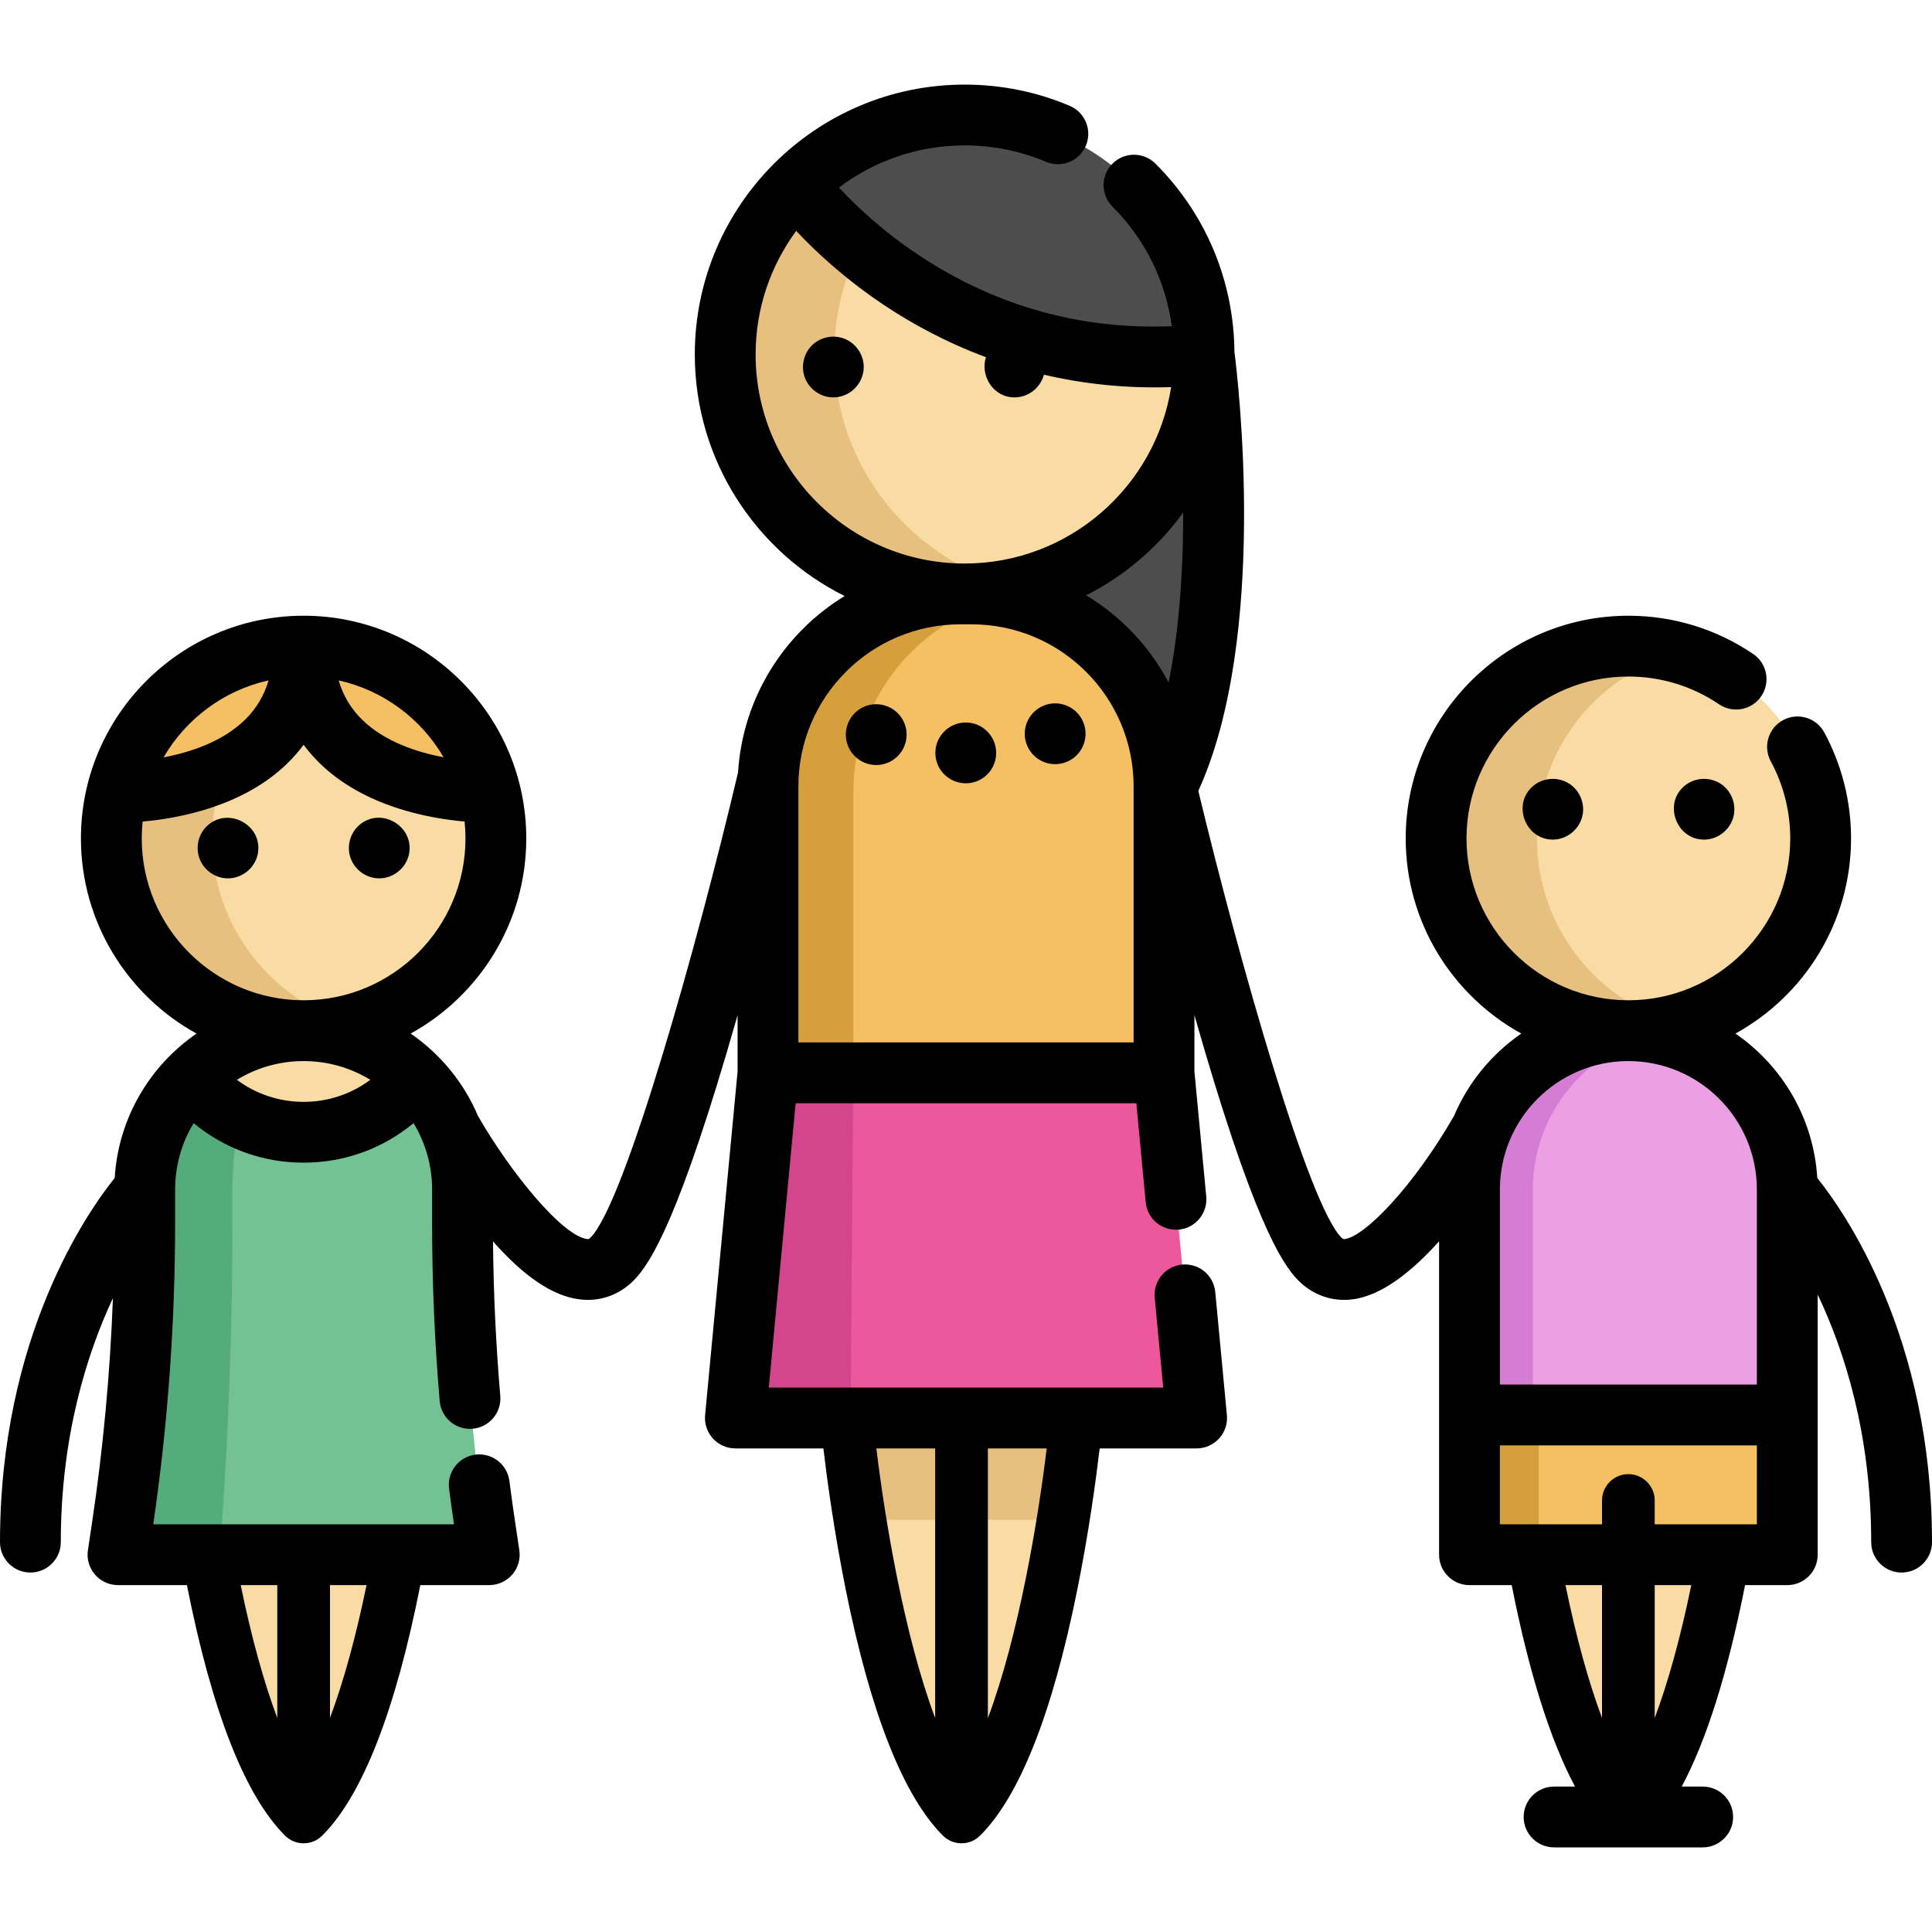
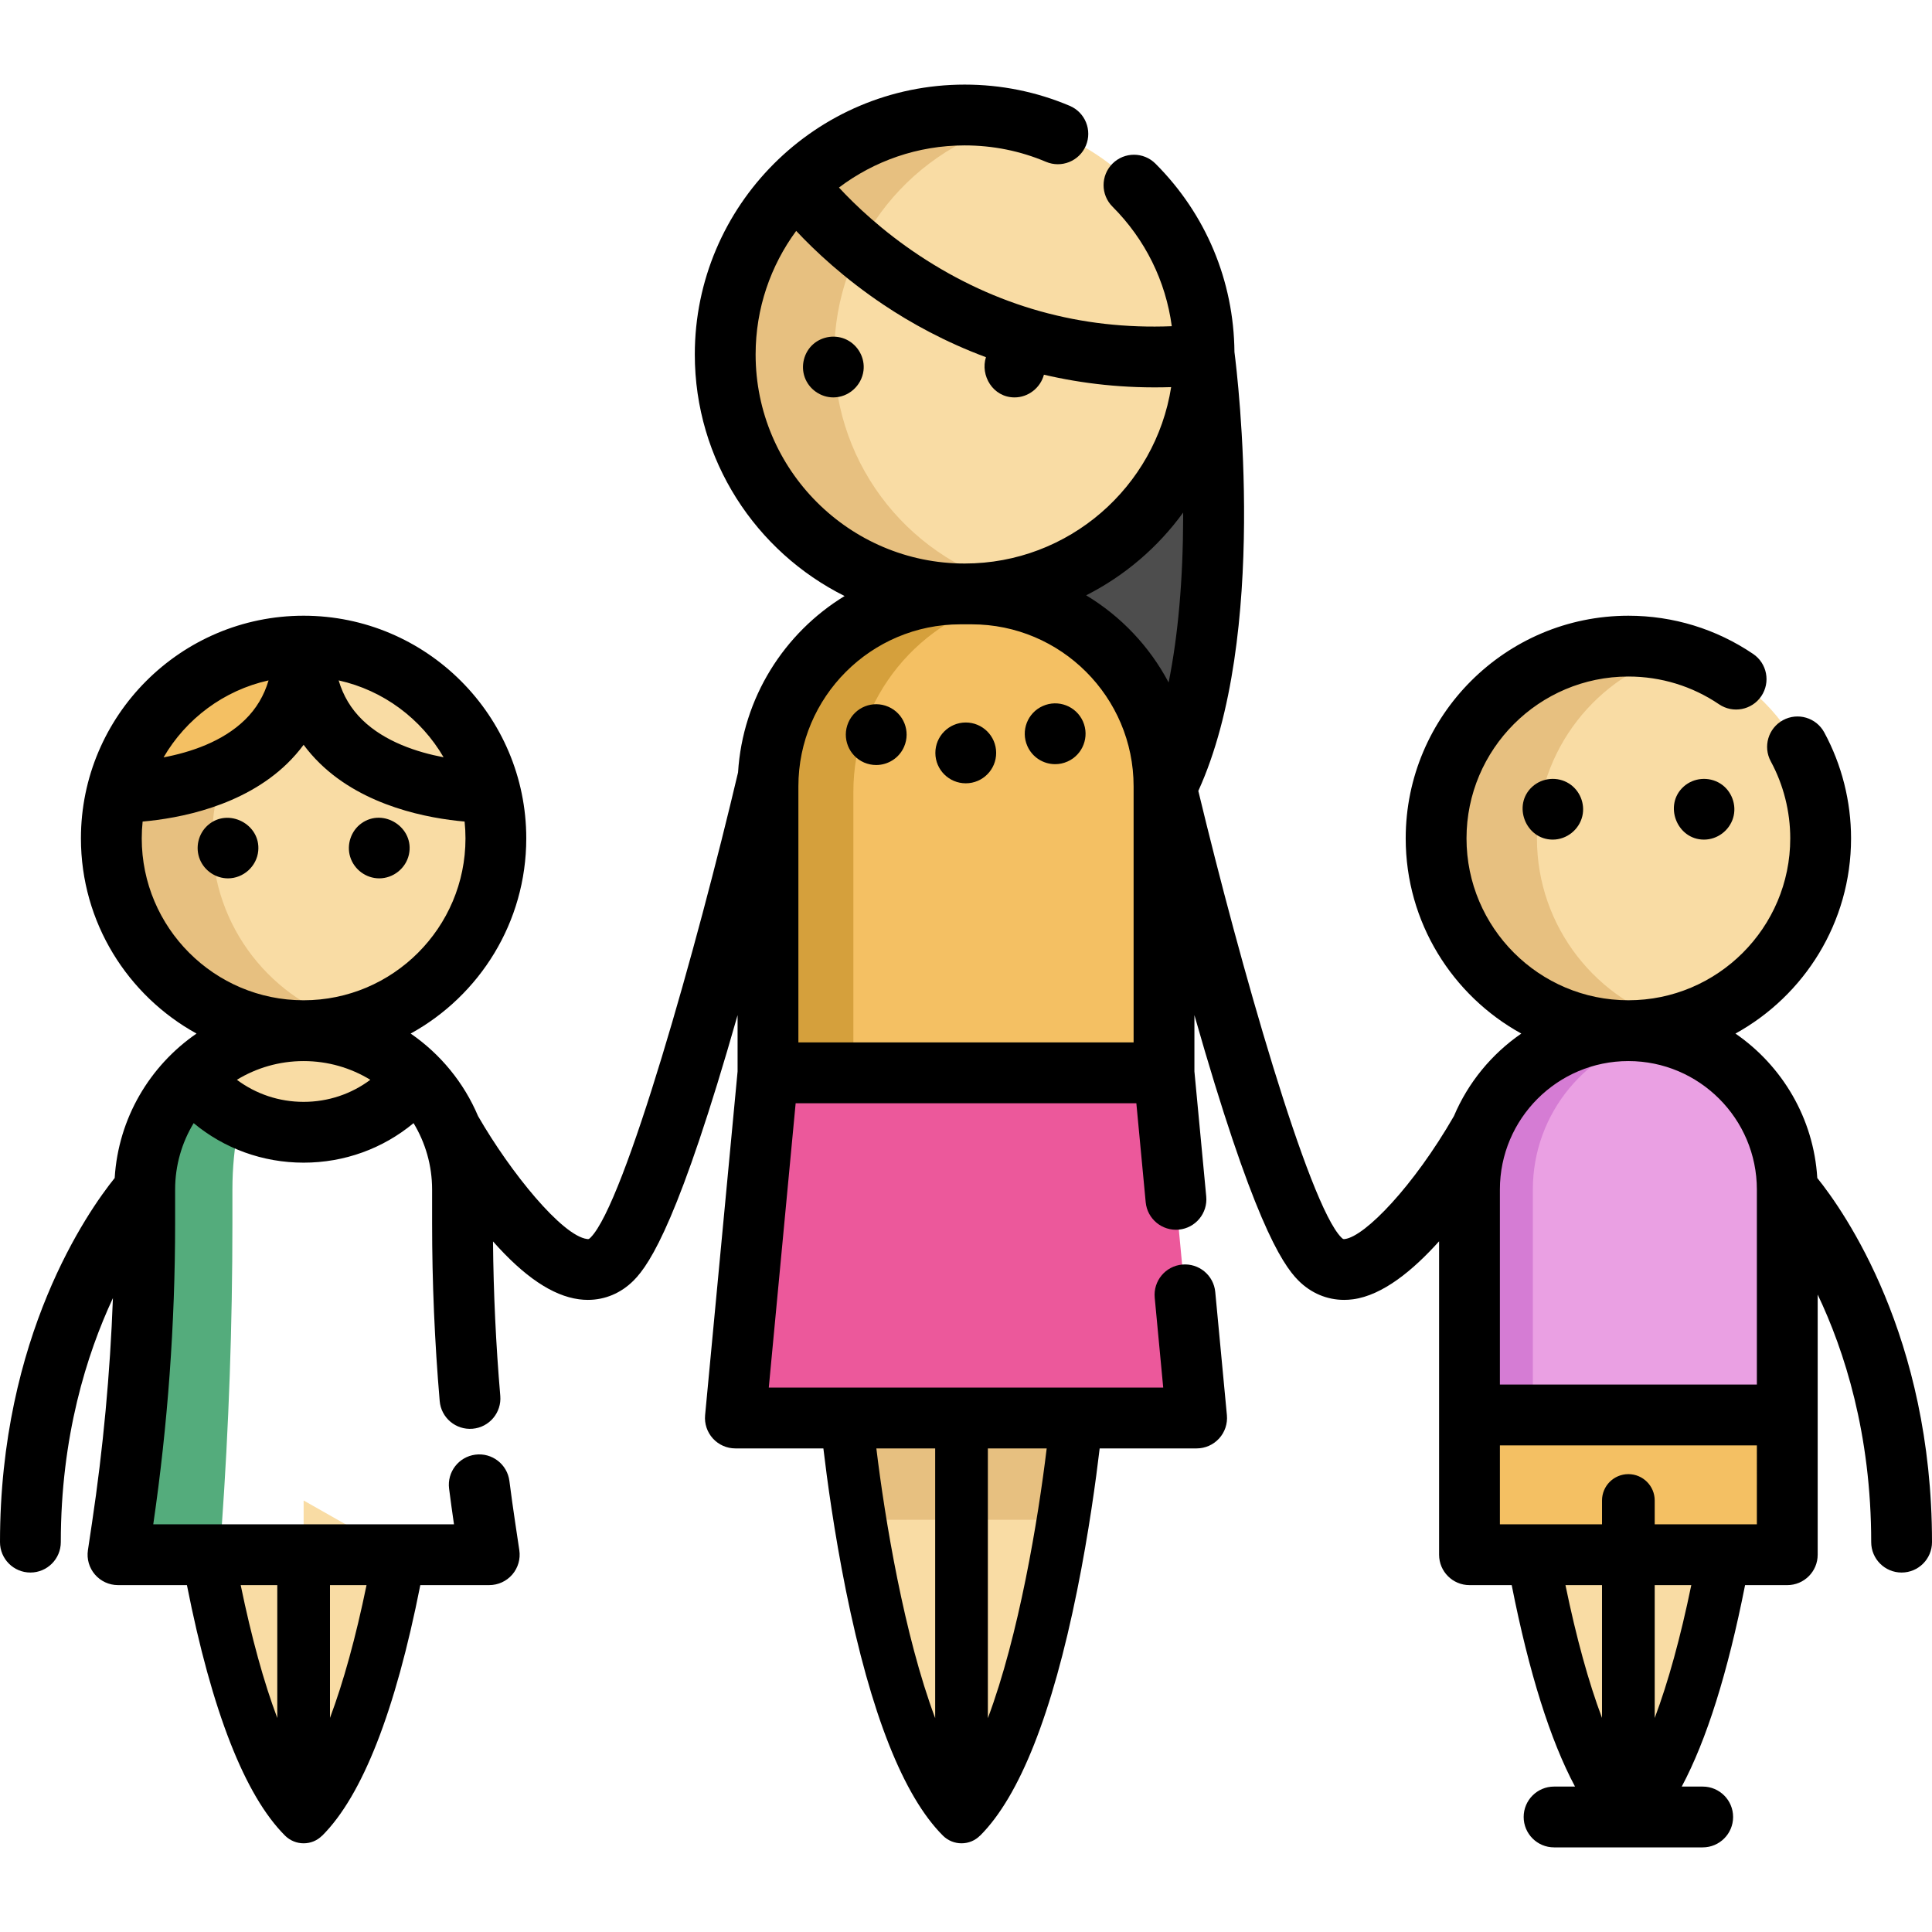
<svg xmlns="http://www.w3.org/2000/svg" version="1.1" id="Layer_1" viewBox="0 0 512.002 512.002" xml:space="preserve">
  <path style="fill:#F4C063;" d="M308.474,284.31H203.526v-75.923c0-28.162,22.829-50.991,50.991-50.991h2.967  c28.162,0,50.991,22.829,50.991,50.991v75.923H308.474z" />
  <path style="fill:#D5A03C;" d="M267.313,158.632c-3.645-0.801-7.427-1.236-11.313-1.236l0,0c-28.981,0-52.475,23.493-52.475,52.474  v74.441h22.626v-74.441C226.152,184.775,243.773,163.808,267.313,158.632z" />
  <polygon style="fill:#EC589B;" points="317.119,375.791 194.881,375.791 203.526,284.31 308.474,284.31 " />
  <circle style="fill:#F9DCA4;" cx="80.461" cy="222.182" r="50.951" />
  <path style="fill:#E7C080;" d="M56.227,222.187c0-23.516,15.935-43.301,37.594-49.172c-4.259-1.155-8.736-1.782-13.36-1.782  c-28.142,0-50.954,22.813-50.954,50.954S52.32,273.14,80.461,273.14c4.625,0,9.101-0.627,13.36-1.782  C72.162,265.487,56.227,245.702,56.227,222.187z" />
  <path style="fill:#F4C063;" d="M80.461,171.228c0,40.04-49.475,38.735-49.475,38.735C36.453,187.723,56.535,171.228,80.461,171.228z  " />
  <g>
    <path style="fill:#F9DCA4;" d="M55.118,412.017c4.588,25.305,12.591,56.744,25.349,69.502v-69.502" />
    <path style="fill:#F9DCA4;" d="M105.803,412.017c-4.588,25.305-12.591,56.744-25.338,69.502v-83.873" />
  </g>
-   <path style="fill:#74C194;" d="M32.353,404.761l-1.087,7.255h98.389l-1.087-7.255c-3.994-26.667-6-53.594-6-80.559v-8.955  c0-23.256-18.853-42.108-42.108-42.108l0,0c-23.256,0-42.108,18.853-42.108,42.108v8.955  C38.352,351.167,36.347,378.095,32.353,404.761z" />
-   <path style="fill:#F4C063;" d="M129.934,209.963c0,0-49.475,1.305-49.475-38.735C104.386,171.228,124.468,187.723,129.934,209.963z" />
  <path style="fill:#54AC7C;" d="M39.439,315.248v8.955c0,26.964-2.006,53.892-6,80.559l-1.087,7.255h25.881l0.515-7.255  c1.893-26.667,2.843-53.594,2.843-80.559v-8.955c0-23.256,8.934-42.108,19.955-42.108l0,0  C58.291,273.14,39.439,291.993,39.439,315.248z" />
  <g>
    <path style="fill:#F9DCA4;" d="M110.238,285.48c-6.897,8.869-17.667,14.584-29.773,14.584c-12.117,0-22.897-5.714-29.783-14.593   c7.615-7.615,18.139-12.332,29.773-12.332S102.622,277.854,110.238,285.48z" />
    <path style="fill:#F9DCA4;" d="M254.81,375.792v105.728c-14.36-14.36-22.695-52.455-26.918-78.766   c-2.487-15.543-3.537-26.963-3.537-26.963h30.455V375.792z" />
    <circle style="fill:#F9DCA4;" cx="255.645" cy="93.941" r="63.455" />
  </g>
  <path style="fill:#E7C080;" d="M221.081,93.939c0-30.075,20.929-55.244,49.012-61.785c-4.643-1.082-9.474-1.671-14.445-1.671  c-35.047,0-63.457,28.411-63.457,63.457s28.411,63.458,63.457,63.458c4.972,0,9.802-0.59,14.445-1.671  C242.01,149.183,221.081,124.014,221.081,93.939z" />
  <path style="fill:#F9DCA4;" d="M285.276,375.792c0,0-1.051,11.419-3.537,26.963c-4.223,26.31-12.57,64.405-26.929,78.766V375.793  h30.466V375.792z" />
  <g>
    <path style="fill:#4D4D4D;" d="M319.105,93.939c0,0,10.236,76.244-10.624,115.932c0-14.492-5.87-27.615-15.366-37.111   c-9.496-9.496-22.618-15.366-37.111-15.366C290.882,157.205,319.105,128.861,319.105,93.939z" />
-     <path style="fill:#4D4D4D;" d="M319.105,93.939c-70.43,7.219-108.06-45.125-108.06-45.125   c11.464-11.331,27.217-18.328,44.606-18.328C290.694,30.484,319.105,58.895,319.105,93.939z" />
  </g>
-   <polyline style="fill:#D3468D;" points="226.152,284.31 225.415,375.791 194.881,375.791 203.526,284.31 " />
  <path style="fill:#E7C080;" d="M285.276,375.792c0,0-1.051,11.419-3.537,26.963h-53.848c-2.487-15.543-3.537-26.963-3.537-26.963  H285.276z" />
  <circle style="fill:#F9DCA4;" cx="431.539" cy="222.182" r="50.951" />
  <path style="fill:#E7C080;" d="M407.306,222.187c0-23.516,15.935-43.301,37.594-49.172c-4.259-1.155-8.736-1.782-13.36-1.782  c-28.142,0-50.954,22.813-50.954,50.954s22.813,50.954,50.954,50.954c4.625,0,9.101-0.627,13.36-1.782  C423.242,265.487,407.306,245.702,407.306,222.187z" />
  <path style="fill:#EAA0E3;" d="M473.647,374.983H389.43v-59.735c0-23.256,18.853-42.108,42.108-42.108l0,0  c23.256,0,42.108,18.853,42.108,42.108v59.735H473.647z" />
  <path style="fill:#D57CD4;" d="M439.934,273.979c-2.712-0.549-5.519-0.839-8.395-0.839l0,0c-23.256,0-42.108,18.853-42.108,42.108  v59.735h16.789v-59.735C406.221,294.868,420.7,277.87,439.934,273.979z" />
  <g>
    <path style="fill:#F9DCA4;" d="M431.534,412.017v69.502c12.758-12.758,20.761-44.197,25.349-69.502" />
    <path style="fill:#F9DCA4;" d="M431.534,397.646v83.873c-12.746-12.758-20.75-44.197-25.338-69.502" />
  </g>
  <rect x="389.429" y="374.981" style="fill:#F4C063;" width="84.22" height="37.033" />
-   <rect x="389.429" y="374.981" style="fill:#D5A03C;" width="18.348" height="37.033" />
  <path d="M235.41,187.292c-0.011,0-0.011,0-0.011,0c-4.082-1.772-8.819,0.107-10.581,4.189c-1.772,4.093,0.107,8.83,4.189,10.603  c1.042,0.44,2.127,0.655,3.19,0.655c3.115,0,6.091-1.815,7.401-4.856C241.372,193.802,239.492,189.053,235.41,187.292z" />
  <path d="M255.906,191.47c-4.447,0.021-8.046,3.652-8.024,8.1c0.021,4.437,3.631,8.014,8.057,8.014c0.021,0,0.032,0,0.043,0  c4.447-0.021,8.035-3.642,8.013-8.089C263.973,195.047,260.353,191.45,255.906,191.47z" />
  <path d="M276.36,187.098c-4.071,1.805-5.898,6.564-4.094,10.624c1.332,3.008,4.275,4.791,7.369,4.791  c1.085,0,2.202-0.226,3.255-0.698h0.011c4.06-1.805,5.897-6.564,4.093-10.635C285.189,187.119,280.42,185.282,276.36,187.098z" />
  <path d="M224.46,90.066c-2.904-1.468-6.518-0.998-8.959,1.154c-2.439,2.15-3.334,5.694-2.245,8.752  c1.13,3.17,4.225,5.346,7.587,5.346c4.031,0,7.478-3.097,7.991-7.073C229.266,94.901,227.457,91.581,224.46,90.066z" />
  <path d="M55.086,218.688c-2.555,2.249-3.409,5.974-2.102,9.114c1.239,2.977,4.201,4.974,7.434,4.974c4.092,0,7.624-3.19,8.018-7.267  C69.124,218.387,60.455,213.96,55.086,218.688z" />
  <path d="M95.769,218.204c-2.745,1.979-3.964,5.623-2.971,8.857c1.029,3.354,4.183,5.714,7.701,5.714  c3.721,0,7.048-2.647,7.862-6.285C109.954,219.367,101.649,213.965,95.769,218.204z" />
  <path d="M446.167,208.475c-5.342,4.823-1.799,14.031,5.41,14.031c3.518,0,6.683-2.368,7.712-5.725  c1.044-3.409-0.377-7.248-3.4-9.141C452.85,205.739,448.835,206.066,446.167,208.475z" />
  <path d="M406.087,208.475c-5.357,4.838-1.797,14.031,5.41,14.031c3.709,0,7.003-2.646,7.844-6.243  c0.771-3.297-0.68-6.818-3.541-8.622C412.772,205.73,408.748,206.072,406.087,208.475z" />
  <path d="M481.601,312.184c-0.961-15.868-9.33-29.765-21.688-38.275c18.245-10.048,30.637-29.464,30.637-51.723  c0-9.807-2.457-19.522-7.106-28.095c-2.121-3.911-7.012-5.363-10.923-3.242c-3.912,2.122-5.363,7.011-3.242,10.923  c3.374,6.222,5.157,13.281,5.157,20.414c0,23.653-19.244,42.897-42.898,42.897c-23.653,0-42.897-19.244-42.897-42.897  s19.244-42.897,42.897-42.897c8.62,0,16.93,2.544,24.033,7.357c3.682,2.497,8.693,1.534,11.189-2.15  c2.495-3.684,1.534-8.693-2.151-11.189c-9.78-6.628-21.216-10.132-33.071-10.132c-32.538,0-59.011,26.472-59.011,59.011  c0,22.259,12.392,41.674,30.636,51.723c-7.853,5.407-14.099,12.983-17.855,21.865c-10.721,18.626-23.55,31.867-28.877,32.58  c-0.388,0.052-0.493,0.068-0.951-0.391c-8.724-8.725-26.922-72.668-37.912-118.361c18.692-41.012,10.431-109.671,9.576-116.31  c-0.167-18.86-7.575-36.569-20.931-49.923c-3.145-3.147-8.247-3.146-11.393,0s-3.146,8.248,0.001,11.393  c8.678,8.678,14.109,19.73,15.715,31.69c-24.117,0.966-46.59-5.298-66.877-18.717c-9.851-6.516-17.02-13.385-21.325-18.031  c9.278-7.005,20.817-11.167,33.312-11.167c7.483,0,14.737,1.463,21.561,4.351c4.097,1.732,8.826-0.184,10.559-4.282  c1.734-4.098-0.184-8.826-4.281-10.56c-8.822-3.731-18.189-5.623-27.839-5.623c-39.433,0-71.515,32.081-71.515,71.515  c0,28.006,16.191,52.29,39.697,64.02c-16.007,9.777-27.01,26.959-28.235,46.746c-10.822,45.876-30.037,114.216-39.077,123.258  c-0.458,0.458-0.561,0.444-0.951,0.391c-6.588-0.882-20.174-17.476-28.877-32.579c-3.756-8.882-10.003-16.459-17.856-21.866  c18.244-10.048,30.636-29.463,30.636-51.723c0-32.538-26.472-59.011-59.011-59.011s-59.011,26.472-59.011,59.011  c0,22.259,12.392,41.674,30.636,51.723c-12.359,8.509-20.726,22.406-21.688,38.275C23.247,321.07,0,354.152,0,408.683  c0,4.449,3.607,8.057,8.057,8.057s8.057-3.607,8.057-8.057c0-27.986,6.861-49.773,13.812-64.67  c-0.741,19.934-2.595,39.89-5.541,59.555l-1.086,7.254c-0.347,2.319,0.334,4.675,1.864,6.452c1.531,1.777,3.76,2.798,6.105,2.798  h18.27c6.61,33.418,15.343,55.734,25.992,66.382c1.336,1.336,3.122,2.045,4.939,2.045c0.899,0,1.807-0.174,2.671-0.532  c0.839-0.347,1.571-0.859,2.196-1.47c0.024-0.016,0.053-0.027,0.072-0.046c10.64-10.65,19.369-32.964,25.979-66.38h18.27  c2.345,0,4.574-1.022,6.105-2.798c1.53-1.777,2.211-4.133,1.864-6.452l-1.086-7.254c-0.553-3.694-1.073-7.43-1.545-11.103  c-0.567-4.413-4.603-7.531-9.018-6.964c-4.413,0.567-7.531,4.604-6.964,9.018c0.402,3.123,0.836,6.29,1.297,9.441H40.616  c3.845-26.333,5.793-53.155,5.793-79.757v-8.955c0-6.437,1.796-12.462,4.912-17.602c8.109,6.734,18.315,10.474,29.143,10.474  c10.824,0,21.026-3.739,29.134-10.474c3.116,5.14,4.914,11.166,4.914,17.602v8.955c0,15.655,0.677,31.499,2.013,47.091  c0.379,4.432,4.274,7.72,8.715,7.34c4.433-0.38,7.719-4.282,7.34-8.715c-1.161-13.551-1.805-27.296-1.928-40.931  c8.283,9.359,15.778,14.398,22.772,15.337c0.797,0.107,1.589,0.16,2.372,0.16c4.531,0,8.767-1.777,12.117-5.127  c4.531-4.531,12.299-16.781,27.557-70.344v14.918l-8.609,91.102c-0.214,2.259,0.536,4.502,2.061,6.18  c1.526,1.678,3.691,2.634,5.959,2.634h23.323c0.968,8.186,2.863,22.231,5.969,37.622c6.593,32.659,15.241,54.522,25.703,64.985  c1.336,1.336,3.122,2.045,4.939,2.045c0.899,0,1.807-0.174,2.671-0.532c0.865-0.358,1.617-0.888,2.254-1.525l0.012,0.012  c10.463-10.463,19.111-32.327,25.704-64.985c3.107-15.39,5.002-29.436,5.97-37.622h25.693c2.269,0,4.432-0.956,5.959-2.634  c1.528-1.678,2.275-3.922,2.063-6.18l-3.085-32.644c-0.419-4.43-4.342-7.676-8.78-7.263c-4.429,0.419-7.681,4.35-7.263,8.779  l2.253,23.83h-104.53l7.122-75.366h90.286l2.479,26.233c0.419,4.43,4.348,7.675,8.78,7.263c4.429-0.419,7.681-4.35,7.263-8.779  l-3.134-33.155v-14.918c15.258,53.563,23.025,65.813,27.557,70.345c3.35,3.35,7.586,5.127,12.117,5.127  c0.783,0,1.575-0.053,2.373-0.16c7.853-1.055,15.898-7.68,22.796-15.37v46.03v37.034c0,4.449,3.606,8.057,8.057,8.057h11.185  c4.592,23.222,10.209,41.077,16.781,53.388h-5.551c-4.451,0-8.057,3.607-8.057,8.057c0,4.449,3.606,8.057,8.057,8.057h39.389  c4.451,0,8.057-3.607,8.057-8.057c0-4.449-3.606-8.057-8.057-8.057h-5.557c6.574-12.31,12.194-30.165,16.786-53.388h11.185  c4.451,0,8.057-3.607,8.057-8.057v-37.034v-31.915c7.074,14.857,14.183,36.919,14.183,65.616c0,4.449,3.606,8.057,8.057,8.057  s8.057-3.607,8.057-8.057C512,354.151,488.75,321.069,481.601,312.184z M63.788,420.073h9.696v35.217  C69.926,445.842,66.651,433.976,63.788,420.073z M87.449,455.262v-35.188h9.686C94.274,433.965,91.001,445.815,87.449,455.262z   M117.556,200.685c-7.009-1.332-15.578-4.109-21.529-9.903c-3.014-2.935-5.083-6.408-6.28-10.468  C101.601,182.941,111.619,190.482,117.556,200.685z M71.172,180.313c-1.19,4.04-3.245,7.499-6.236,10.426  c-5.991,5.862-14.574,8.649-21.588,9.974C49.283,190.496,59.308,182.944,71.172,180.313z M37.564,222.187  c0-1.508,0.081-2.997,0.233-4.466c9.51-0.838,26.598-3.961,38.339-15.397c1.596-1.554,3.035-3.205,4.325-4.944  c1.29,1.738,2.729,3.389,4.325,4.944c11.741,11.436,28.829,14.559,38.339,15.397c0.153,1.468,0.233,2.957,0.233,4.466  c0,23.653-19.244,42.897-42.897,42.897S37.564,245.84,37.564,222.187z M62.779,286.158c5.157-3.146,11.211-4.961,17.682-4.961  c6.47,0,12.524,1.814,17.681,4.961c-5.045,3.769-11.187,5.849-17.676,5.849C73.971,292.007,67.825,289.927,62.779,286.158z   M232.246,383.847h15.586v71.477C239.628,433.443,234.522,402.692,232.246,383.847z M261.797,455.331v-71.483h15.588  C275.112,402.695,270.006,433.45,261.797,455.331z M313.551,135.834c0.001,0.391,0.003,0.778,0.002,1.172  c-0.034,16.678-1.349,31.435-3.855,43.855c-5.051-9.542-12.633-17.544-21.856-23.096  C298.062,152.589,306.874,145.038,313.551,135.834z M200.247,93.939c0-12.245,4-23.57,10.753-32.75  c4.953,5.285,12.702,12.584,23.179,19.593c7.183,4.806,16.267,9.847,27.11,13.88c-1.55,4.818,1.829,10.656,7.584,10.656  c3.641,0,6.858-2.543,7.78-6.019c10.122,2.372,21.389,3.692,33.716,3.293c-4.167,26.452-27.116,46.748-54.72,46.748  C225.099,149.34,200.247,124.487,200.247,93.939z M211.582,276.255v-67.867c0-23.674,19.261-42.935,42.935-42.935h2.967  c23.674,0,42.934,19.261,42.934,42.935v67.867H211.582z M465.59,315.248v51.678h-68.102v-51.678  c0-18.776,15.276-34.051,34.051-34.051S465.59,296.473,465.59,315.248z M414.866,420.073h9.685v35.197  C420.998,445.824,417.726,433.965,414.866,420.073z M438.516,455.292v-35.219h9.696  C445.348,433.976,442.074,445.842,438.516,455.292z M465.59,403.96h-27.074v-6.314c0-3.856-3.126-6.983-6.982-6.983  s-6.982,3.126-6.982,6.983v6.314h-27.063v-20.921h68.102V403.96z" />
</svg>